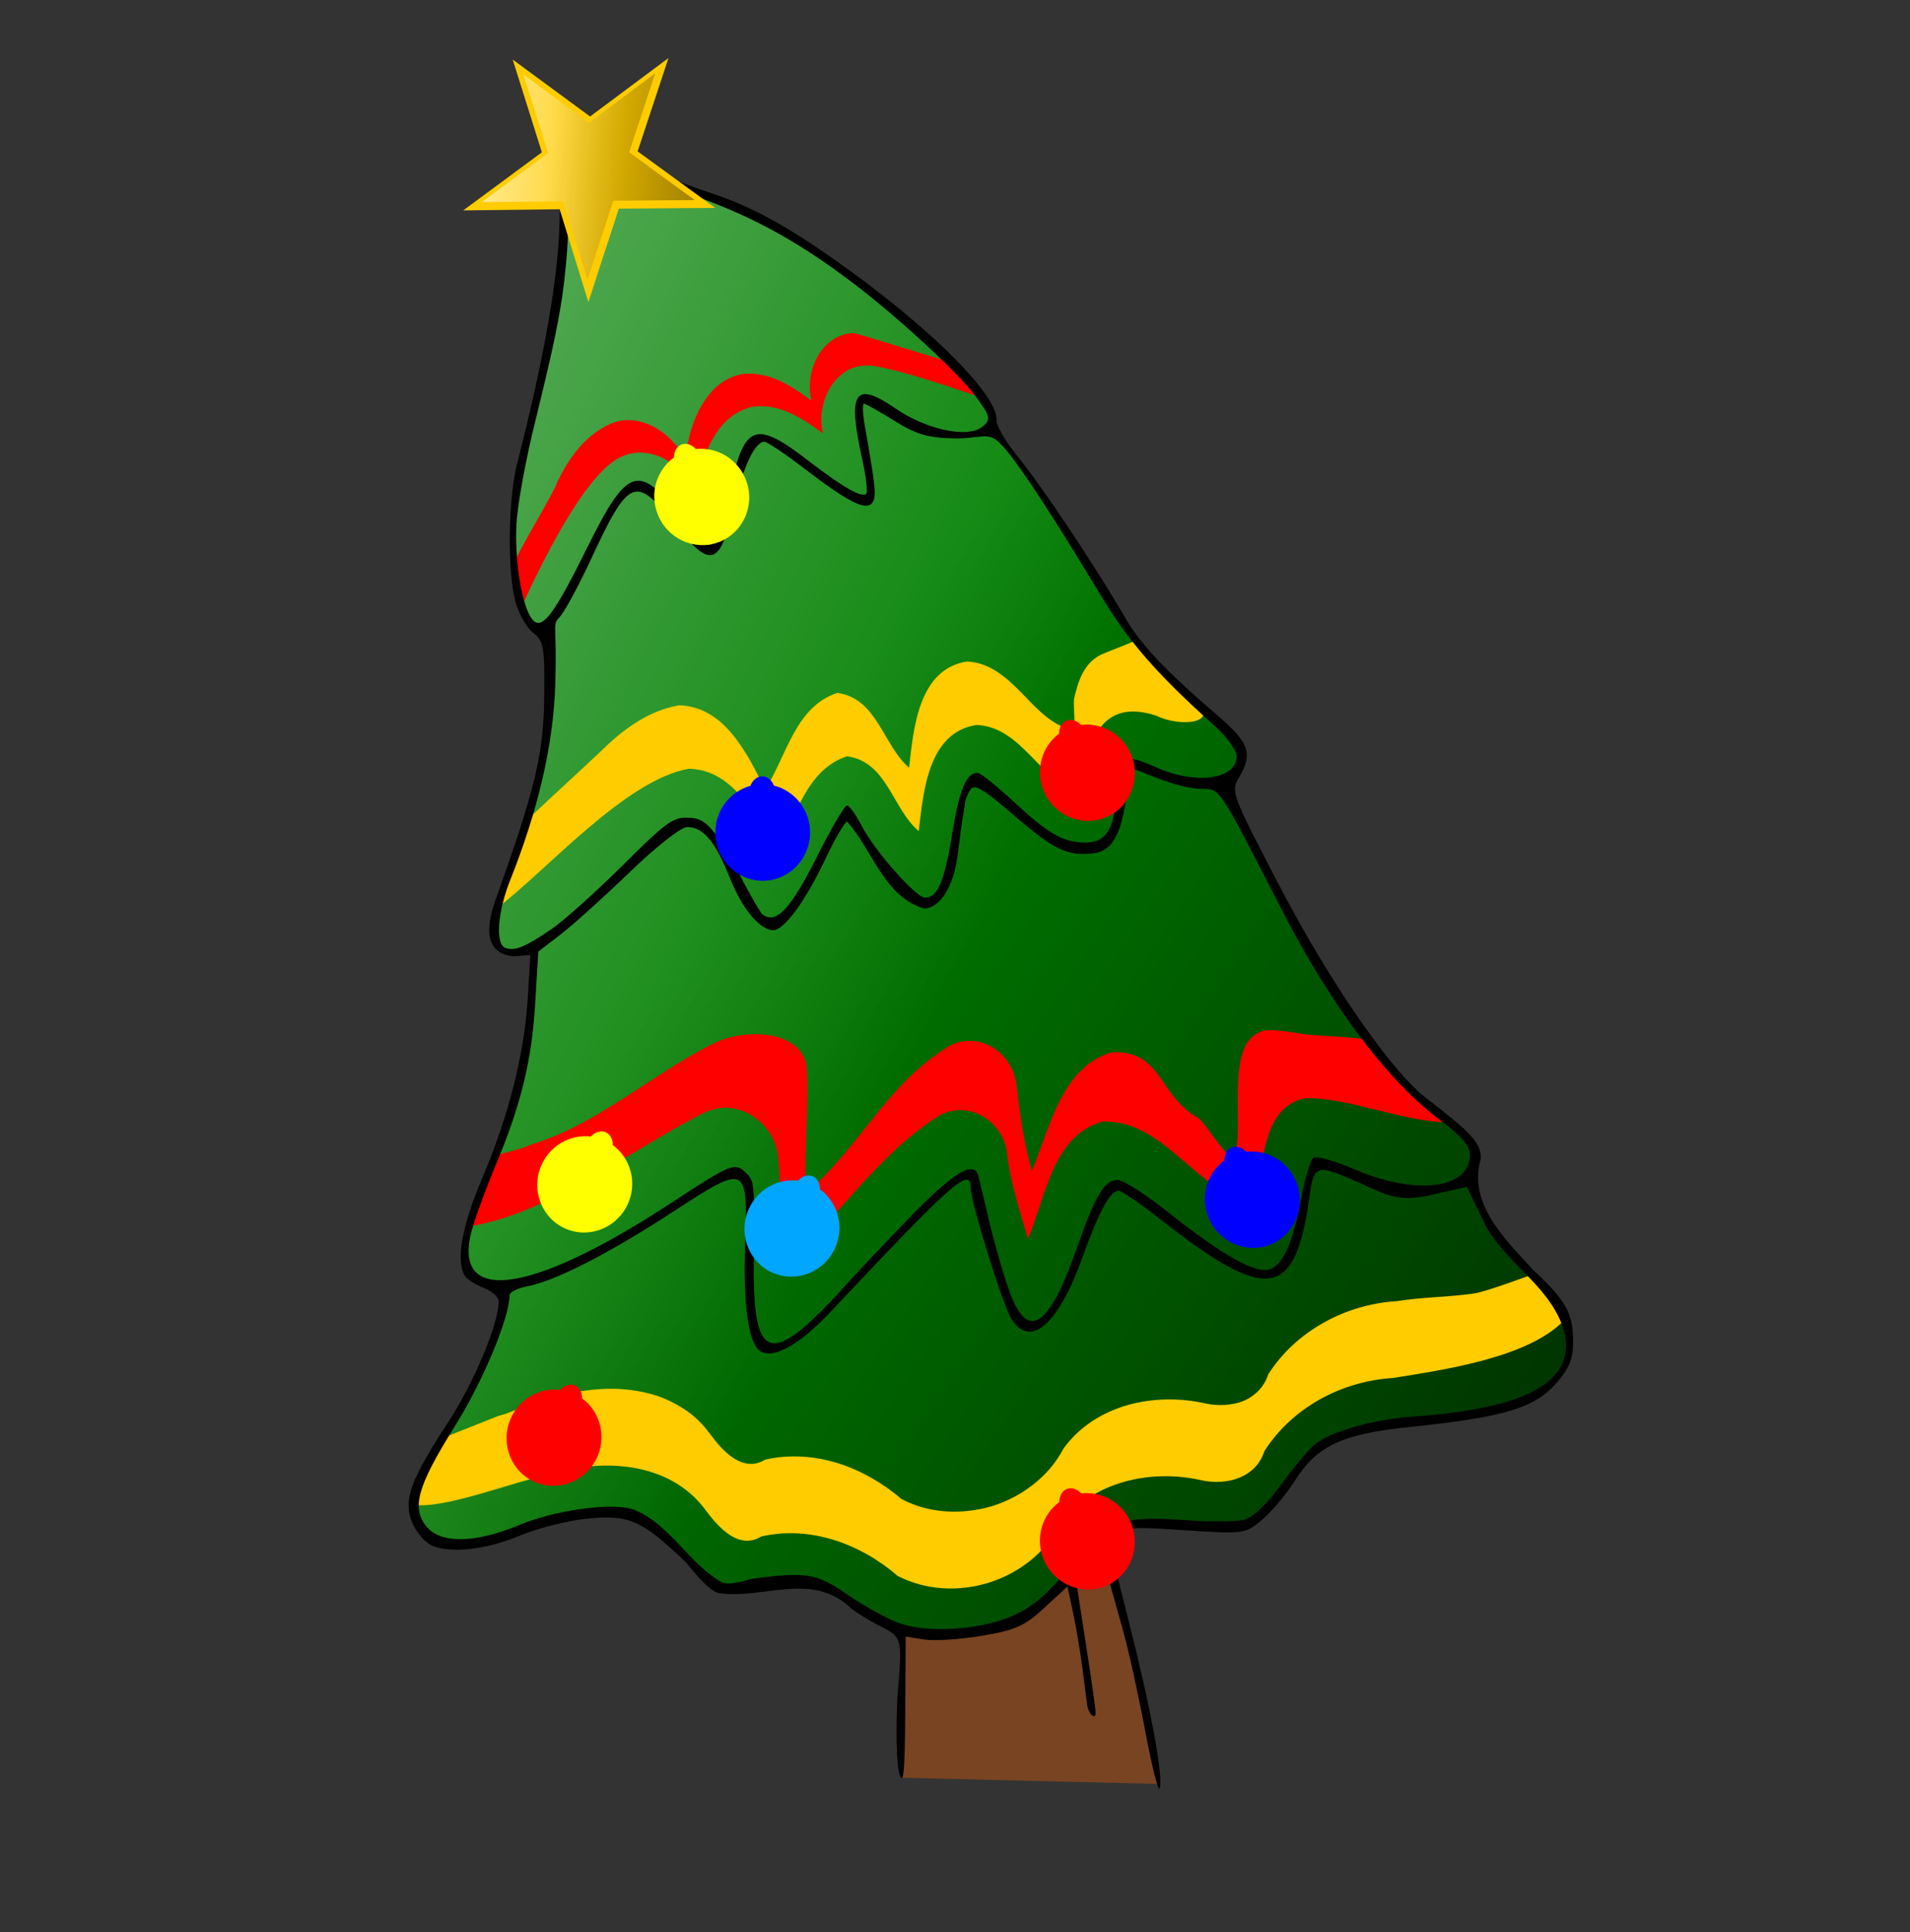
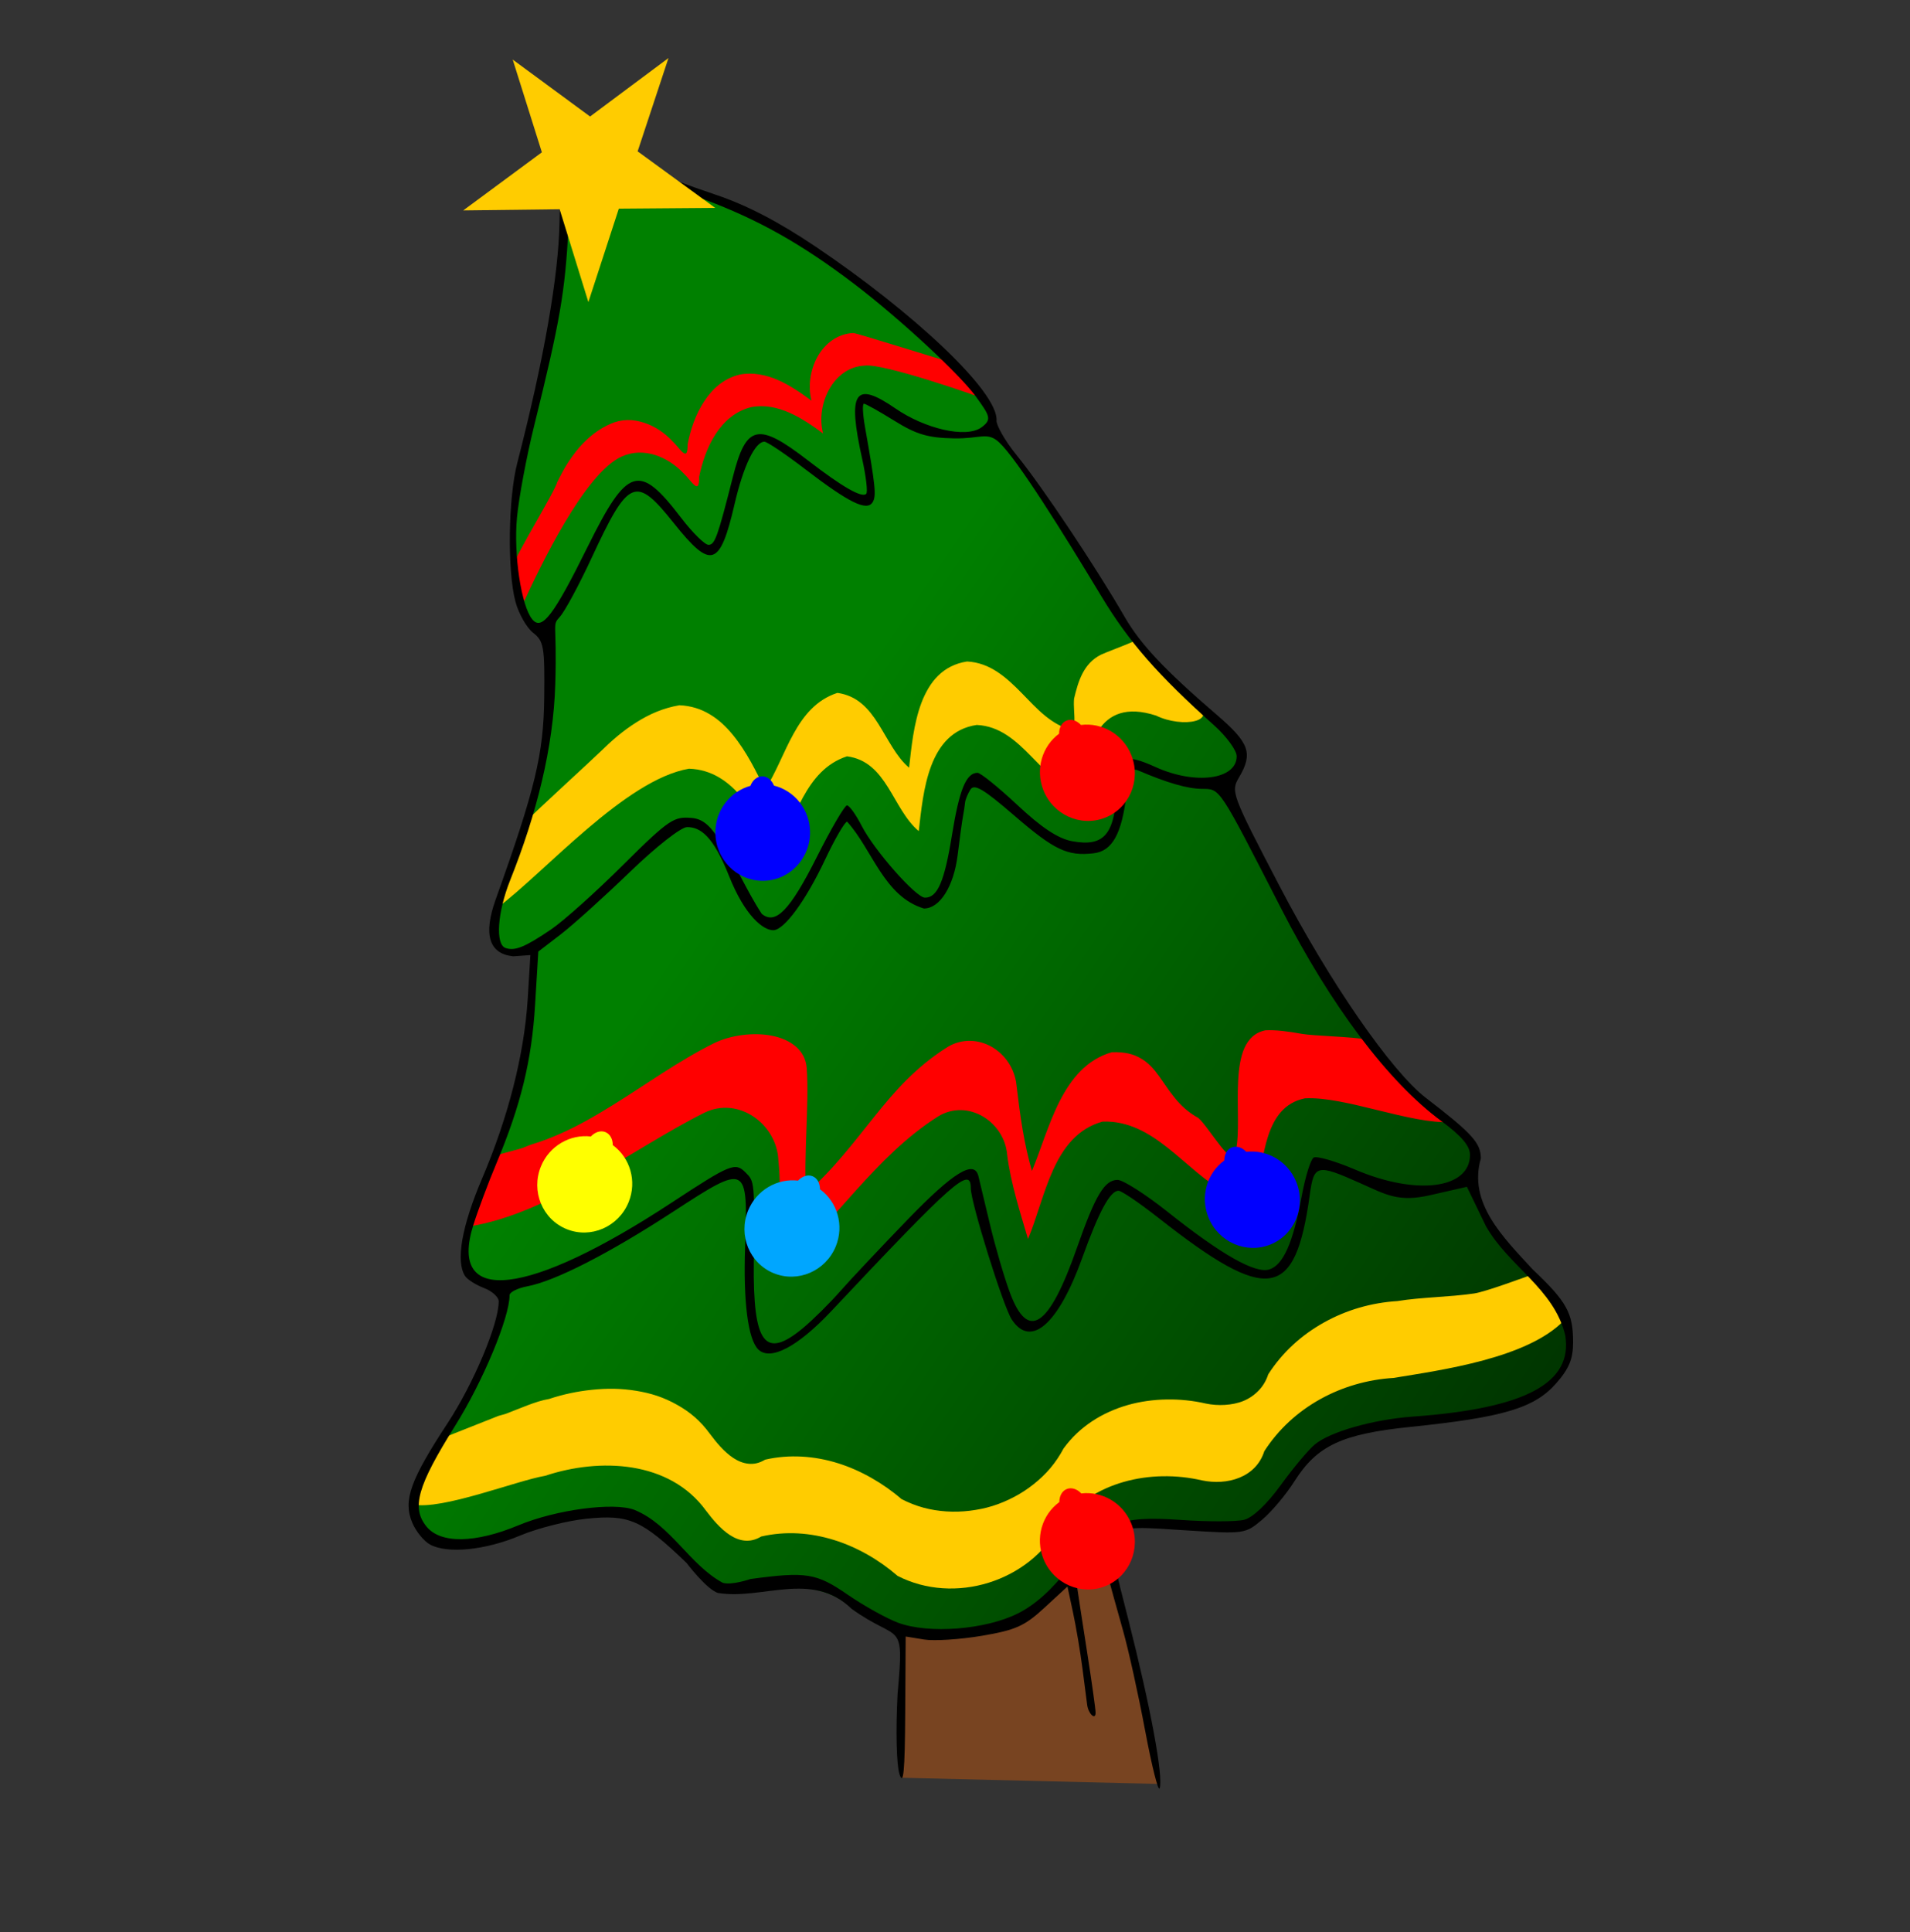
<svg xmlns="http://www.w3.org/2000/svg" xmlns:ns1="http://www.inkscape.org/namespaces/inkscape" xmlns:ns2="http://sodipodi.sourceforge.net/DTD/sodipodi-0.dtd" xmlns:xlink="http://www.w3.org/1999/xlink" id="svg2" version="1.1" ns1:version="0.47pre4 r22446" width="352" height="356" ns2:docname="xmas_tree.svg" ns1:export-filename="/home/mathew/Desktop/xmas_tree.png" ns1:export-xdpi="90" ns1:export-ydpi="90">
  <rect width="100%" height="100%" fill="#333333" stroke="none" />
  <defs id="defs6">
    <linearGradient ns1:collect="always" id="linearGradient3669">
      <stop style="stop-color:#ffffff;stop-opacity:1;" offset="0" id="stop3671" />
      <stop style="stop-color:#ffffff;stop-opacity:0" offset="1" id="stop3673" />
    </linearGradient>
    <linearGradient ns1:collect="always" id="linearGradient3659">
      <stop style="stop-color:#000000;stop-opacity:1;" offset="0" id="stop3661" />
      <stop style="stop-color:#000000;stop-opacity:0;" offset="1" id="stop3663" />
    </linearGradient>
    <ns1:perspective ns2:type="inkscape:persp3d" ns1:vp_x="0 : 0.5 : 1" ns1:vp_y="0 : 1000 : 0" ns1:vp_z="1 : 0.5 : 1" ns1:persp3d-origin="0.5 : 0.33333333 : 1" id="perspective10" />
    <linearGradient ns1:collect="always" xlink:href="#linearGradient3659" id="linearGradient3665" x1="362.24" y1="369.43" x2="109.079" y2="197.675" gradientUnits="userSpaceOnUse" />
    <linearGradient ns1:collect="always" xlink:href="#linearGradient3669" id="linearGradient3675" x1="-174.784" y1="-7.371" x2="182.608" y2="165.128" gradientUnits="userSpaceOnUse" />
    <ns1:perspective id="perspective3898" ns1:persp3d-origin="0.5 : 0.33333333 : 1" ns1:vp_z="1 : 0.5 : 1" ns1:vp_y="0 : 1000 : 0" ns1:vp_x="0 : 0.5 : 1" ns2:type="inkscape:persp3d" />
    <linearGradient ns1:collect="always" xlink:href="#linearGradient3596" id="linearGradient3886" gradientUnits="userSpaceOnUse" x1="8.369" y1="-11.064" x2="12.408" y2="-1.656" />
    <linearGradient ns1:collect="always" id="linearGradient3596">
      <stop style="stop-color:#ffffff;stop-opacity:1;" offset="0" id="stop3598" />
      <stop style="stop-color:#ffffff;stop-opacity:0;" offset="1" id="stop3600" />
    </linearGradient>
    <linearGradient ns1:collect="always" xlink:href="#linearGradient3606" id="linearGradient3888" gradientUnits="userSpaceOnUse" x1="15.856" y1="11.546" x2="9.769" y2="-3.785" />
    <linearGradient ns1:collect="always" id="linearGradient3606">
      <stop style="stop-color:#000000;stop-opacity:1;" offset="0" id="stop3608" />
      <stop style="stop-color:#000000;stop-opacity:0;" offset="1" id="stop3610" />
    </linearGradient>
    <linearGradient y2="-3.785" x2="9.769" y1="11.546" x1="15.856" gradientUnits="userSpaceOnUse" id="linearGradient3914" xlink:href="#linearGradient3606" ns1:collect="always" />
    <ns1:perspective id="perspective4167" ns1:persp3d-origin="0.5 : 0.33333333 : 1" ns1:vp_z="1 : 0.5 : 1" ns1:vp_y="0 : 1000 : 0" ns1:vp_x="0 : 0.5 : 1" ns2:type="inkscape:persp3d" />
  </defs>
  <ns2:namedview pagecolor="#ffffff" bordercolor="#666666" borderopacity="1" objecttolerance="10" gridtolerance="10" guidetolerance="10" ns1:pageopacity="0" ns1:pageshadow="2" ns1:window-width="1680" ns1:window-height="973" id="namedview4" showgrid="false" ns1:zoom="2.0000001" ns1:cx="251.79422" ns1:cy="168.21042" ns1:window-x="0" ns1:window-y="25" ns1:window-maximized="1" ns1:current-layer="svg2" />
  <path style="fill:#784421;stroke:none;stroke-width:1px;stroke-linecap:butt;stroke-linejoin:miter;stroke-opacity:1" d="m 166.478,300.345 -0.488,27.177 47.356,1.139 -3.743,-20.342 -6.184,-24.736 -36.941,16.762 z" id="path2883" />
  <path style="fill:#008000;fill-opacity:1" d="m 107.997,28.539 c -3.787,0.196 -4.228,3.44 -4.362,12.63 -0.143,9.851 -2.851,25.386 -7.781,44.5 -1.669,6.472 -1.831,19.934 -0.312,25.563 0.594,2.2 2.059,4.753 3.25,5.688 1.985,1.558 2.136,2.554 2.031,12 -0.115,10.366 -1.651,16.806 -8.937,37.156 -2.313,6.46 -0.886,9.107 3.575,9.542 l 3.075,-0.463 -0.744,9.358 c -0.665,10.195 -3.588,21.631 -8.406,32.938 -3.754,8.811 -4.235,15.005 -2.505,17.725 0.415,0.653 2.243,1.485 3.744,2.056 1.501,0.571 2.312,1.901 2.312,2.682 0,4.141 -5.108,15.295 -9.926,22.631 -6.858,10.444 -8.207,14.235 -6.531,18.281 0.679,1.639 2.573,2.748 3.719,3.361 3.229,1.728 9.706,0.631 16.106,-2.063 3.2,-1.347 9.112,-2.599 12.657,-2.962 7.87,-0.806 9.852,1.193 18.112,9.133 0,0 3.702,3.501 5.831,4.229 8.201,1.374 17.206,-2.906 24.575,4.208 7.417,4.82 3.154,0.773 13.506,4.924 1.858,0.301 6.414,-0.339 10.412,-1.013 6.227,-1.05 7.15,-1.761 10.799,-5.125 l 4.82,-4.182 3.637,-5.1 3.37,-3.001 3.727,-2.113 11.509,0.033 c 10.612,0.671 8.726,1.547 11.841,-1.074 1.734,-1.459 6.111,-5.938 7.646,-8.364 4.168,-6.588 9.392,-8.407 22.026,-9.706 17.178,-1.766 20.533,-2.076 24.547,-6.648 2.376,-2.706 4.07,-4.51 4.07,-7.594 0,-5.368 -0.676,-6.715 -6.949,-12.643 -5.478,-5.95 -12.671,-13.494 -10.295,-21.689 0,-2.837 -0.786,-3.871 -9.311,-10.424 -6.407,-4.924 -18.326,-21.121 -27.57,-38.85 -8.799,-16.876 -9.136,-18.558 -7.6,-21.158 2.617,-4.43 2.509,-5.611 -3.493,-10.768 -9.579,-8.229 -14.92,-12.533 -17.814,-17.543 -5.336,-9.239 -14.41,-24.32 -19.017,-29.975 -2.552,-3.133 -4.575,-5.958 -4.527,-6.619 0.388,-5.342 -14.597,-19.966 -32.399,-31.931 -6.898,-4.636 -12.78,-7.689 -18.5,-9.594 -4.612,-1.536 -10.217,-4.193 -12.968,-5.407 -4.995,-2.203 -8.678,-2.748 -10.95,-2.63 z" id="path2877" ns2:nodetypes="csssssscccsssssssssccccsccccccsssssccssssssssssc" />
  <path ns2:nodetypes="csssssscccsssssssssccccsccccccsssssccssssssssssc" id="path3657" d="m 107.997,28.539 c -3.787,0.196 -4.228,3.44 -4.362,12.63 -0.143,9.851 -2.851,25.386 -7.781,44.5 -1.669,6.472 -1.831,19.934 -0.312,25.563 0.594,2.2 2.059,4.753 3.25,5.688 1.985,1.558 2.136,2.554 2.031,12 -0.115,10.366 -1.651,16.806 -8.937,37.156 -2.313,6.46 -0.886,9.107 3.575,9.542 l 3.075,-0.463 -0.744,9.358 c -0.665,10.195 -3.588,21.631 -8.406,32.938 -3.754,8.811 -4.235,15.005 -2.505,17.725 0.415,0.653 2.243,1.485 3.744,2.056 1.501,0.571 2.312,1.901 2.312,2.682 0,4.141 -5.108,15.295 -9.926,22.631 -6.858,10.444 -8.207,14.235 -6.531,18.281 0.679,1.639 2.573,2.748 3.719,3.361 3.229,1.728 9.706,0.631 16.106,-2.063 3.2,-1.347 9.112,-2.599 12.657,-2.962 7.87,-0.806 9.852,1.193 18.112,9.133 0,0 3.702,3.501 5.831,4.229 8.201,1.374 17.206,-2.906 24.575,4.208 7.417,4.82 3.154,0.773 13.506,4.924 1.858,0.301 6.414,-0.339 10.412,-1.013 6.227,-1.05 7.15,-1.761 10.799,-5.125 l 4.82,-4.182 3.637,-5.1 3.37,-3.001 3.727,-2.113 11.509,0.033 c 10.612,0.671 8.726,1.547 11.841,-1.074 1.734,-1.459 6.111,-5.938 7.646,-8.364 4.168,-6.588 9.392,-8.407 22.026,-9.706 17.178,-1.766 20.533,-2.076 24.547,-6.648 2.376,-2.706 4.07,-4.51 4.07,-7.594 0,-5.368 -0.676,-6.715 -6.949,-12.643 -5.478,-5.95 -12.671,-13.494 -10.295,-21.689 0,-2.837 -0.786,-3.871 -9.311,-10.424 -6.407,-4.924 -18.326,-21.121 -27.57,-38.85 -8.799,-16.876 -9.136,-18.558 -7.6,-21.158 2.617,-4.43 2.509,-5.611 -3.493,-10.768 -9.579,-8.229 -14.92,-12.533 -17.814,-17.543 -5.336,-9.239 -14.41,-24.32 -19.017,-29.975 -2.552,-3.133 -4.575,-5.958 -4.527,-6.619 0.388,-5.342 -14.597,-19.966 -32.399,-31.931 -6.898,-4.636 -12.78,-7.689 -18.5,-9.594 -4.612,-1.536 -10.217,-4.193 -12.968,-5.407 -4.995,-2.203 -8.678,-2.748 -10.95,-2.63 z" style="fill:url(#linearGradient3665);fill-opacity:1" />
-   <path style="fill:url(#linearGradient3675);fill-opacity:1" d="m 107.997,28.539 c -3.787,0.196 -4.228,3.44 -4.362,12.63 -0.143,9.851 -2.851,25.386 -7.781,44.5 -1.669,6.472 -1.831,19.934 -0.312,25.563 0.594,2.2 2.059,4.753 3.25,5.688 1.985,1.558 2.136,2.554 2.031,12 -0.115,10.366 -1.651,16.806 -8.937,37.156 -2.313,6.46 -0.886,9.107 3.575,9.542 l 3.075,-0.463 -0.744,9.358 c -0.665,10.195 -3.588,21.631 -8.406,32.938 -3.754,8.811 -4.235,15.005 -2.505,17.725 0.415,0.653 2.243,1.485 3.744,2.056 1.501,0.571 2.312,1.901 2.312,2.682 0,4.141 -5.108,15.295 -9.926,22.631 -6.858,10.444 -8.207,14.235 -6.531,18.281 0.679,1.639 2.573,2.748 3.719,3.361 3.229,1.728 9.706,0.631 16.106,-2.063 3.2,-1.347 9.112,-2.599 12.657,-2.962 7.87,-0.806 9.852,1.193 18.112,9.133 0,0 3.702,3.501 5.831,4.229 8.201,1.374 17.206,-2.906 24.575,4.208 7.417,4.82 3.154,0.773 13.506,4.924 1.858,0.301 6.414,-0.339 10.412,-1.013 6.227,-1.05 7.15,-1.761 10.799,-5.125 l 4.82,-4.182 3.637,-5.1 3.37,-3.001 3.727,-2.113 11.509,0.033 c 10.612,0.671 8.726,1.547 11.841,-1.074 1.734,-1.459 6.111,-5.938 7.646,-8.364 4.168,-6.588 9.392,-8.407 22.026,-9.706 17.178,-1.766 20.533,-2.076 24.547,-6.648 2.376,-2.706 4.07,-4.51 4.07,-7.594 0,-5.368 -0.676,-6.715 -6.949,-12.643 -5.478,-5.95 -12.671,-13.494 -10.295,-21.689 0,-2.837 -0.786,-3.871 -9.311,-10.424 -6.407,-4.924 -18.326,-21.121 -27.57,-38.85 -8.799,-16.876 -9.136,-18.558 -7.6,-21.158 2.617,-4.43 2.509,-5.611 -3.493,-10.768 -9.579,-8.229 -14.92,-12.533 -17.814,-17.543 -5.336,-9.239 -14.41,-24.32 -19.017,-29.975 -2.552,-3.133 -4.575,-5.958 -4.527,-6.619 0.388,-5.342 -14.597,-19.966 -32.399,-31.931 -6.898,-4.636 -12.78,-7.689 -18.5,-9.594 -4.612,-1.536 -10.217,-4.193 -12.968,-5.407 -4.995,-2.203 -8.678,-2.748 -10.95,-2.63 z" id="path3667" ns2:nodetypes="csssssscccsssssssssccccsccccccsssssccssssssssssc" />
  <path style="fill:#ffcc00;fill-opacity:1" d="m 82.036,264.751 c -2.807,4.876 -4.442,7.248 -5.945,12.431 5.354,1.081 19.078,-4.394 24.381,-5.289 10.034,-3.338 22.917,-2.83 29.625,6.406 2.321,3.072 5.997,7.319 10.188,4.781 9.08,-2.097 18.387,1.412 25.125,7.25 10.452,5.391 24.368,1.075 29.875,-9.312 5.916,-8.118 16.851,-10.447 26.219,-8.281 4.632,0.971 9.943,-0.487 11.5,-5.375 5.192,-8.089 14.268,-12.922 23.812,-13.5 8.965,-1.467 24.707,-3.627 31.429,-10.593 -1.269,-4.118 -2.697,-5.651 -5.729,-8.503 -1.876,0.677 -8.778,3.233 -10.825,3.533 -4.703,0.688 -9.674,0.673 -14.156,1.406 -2.386,0.144 -4.757,0.558 -7.031,1.219 -2.274,0.661 -4.444,1.573 -6.5,2.719 -2.056,1.146 -3.989,2.525 -5.719,4.125 -1.73,1.6 -3.265,3.415 -4.562,5.438 -0.389,1.222 -1.023,2.222 -1.812,3.031 -0.789,0.809 -1.731,1.448 -2.781,1.875 -1.051,0.427 -2.201,0.642 -3.375,0.719 -1.174,0.076 -2.373,-0.007 -3.531,-0.25 -2.342,-0.541 -4.784,-0.791 -7.219,-0.75 -2.435,0.041 -4.865,0.368 -7.188,1.031 -1.161,0.332 -2.312,0.755 -3.406,1.25 -1.094,0.495 -2.123,1.056 -3.125,1.719 -1.002,0.663 -1.96,1.414 -2.844,2.25 -0.883,0.836 -1.698,1.766 -2.438,2.781 -0.688,1.298 -1.51,2.523 -2.438,3.625 -0.928,1.102 -1.973,2.078 -3.094,2.969 -1.121,0.891 -2.326,1.678 -3.594,2.344 -1.268,0.665 -2.6,1.23 -3.969,1.656 -1.368,0.426 -2.765,0.703 -4.188,0.875 -1.423,0.172 -2.882,0.221 -4.312,0.125 -1.43,-0.096 -2.827,-0.31 -4.219,-0.688 -1.392,-0.378 -2.756,-0.92 -4.062,-1.594 -1.685,-1.459 -3.538,-2.758 -5.5,-3.875 -1.962,-1.117 -4.035,-2.046 -6.188,-2.719 -2.152,-0.672 -4.37,-1.093 -6.625,-1.219 -2.255,-0.125 -4.543,0.038 -6.812,0.562 -0.524,0.317 -1.056,0.535 -1.562,0.656 -0.506,0.121 -0.984,0.138 -1.469,0.094 -0.97,-0.089 -1.915,-0.467 -2.781,-1.031 -0.866,-0.564 -1.67,-1.303 -2.406,-2.094 -0.737,-0.791 -1.388,-1.638 -1.969,-2.406 -0.839,-1.155 -1.767,-2.171 -2.781,-3.062 -1.014,-0.891 -2.127,-1.634 -3.281,-2.281 -1.154,-0.647 -2.366,-1.203 -3.625,-1.625 -1.259,-0.422 -2.547,-0.721 -3.875,-0.938 -1.328,-0.216 -2.7,-0.346 -4.062,-0.375 -1.363,-0.029 -2.732,0.049 -4.094,0.188 -2.724,0.277 -5.398,0.853 -7.906,1.688 -1.326,0.224 -2.634,0.667 -3.938,1.156 -1.304,0.49 -2.607,1.035 -3.906,1.531 -0.498,0.19 -1.001,0.273 -1.5,0.438 l -9.811,3.889 z" id="path4008" ns2:nodetypes="ccccccccccccscssscssscssssscssssssscssscsssscsssssscsscc" />
  <path style="fill:#ff0000;fill-opacity:1" d="m 91.47,212.828 c -1.625,4.544 -3.495,8.693 -5.146,13.146 14.86,-2.259 30.522,-14.507 43.471,-20.962 6.31,-3.105 13.415,2.107 13.656,8.812 0.727,6.729 -0.312,13.545 0.125,20.312 10.363,-8.971 17.698,-21.114 29.344,-28.469 5.439,-3.293 12.139,0.96 12.688,7 0.628,5.272 2.496,10.978 3.844,15.594 3.201,-7.569 4.543,-19.097 13.75,-21.625 9.495,-0.321 15.054,8.936 22.688,13.094 1.912,1.63 5.55,4.049 5.625,-0.156 1.491,-5.996 1.381,-15.687 8.969,-17.219 7.416,-0.415 19.578,4.825 26.979,4.355 -6.909,-4.378 -11.106,-9.57 -15.587,-15.178 -2.232,-0.516 -9.874,-0.681 -11.923,-1.053 -2.579,-0.468 -4.896,-0.76 -6.75,-0.656 -0.948,0.191 -1.745,0.596 -2.375,1.156 -0.63,0.56 -1.124,1.282 -1.5,2.125 -0.376,0.843 -0.627,1.803 -0.812,2.844 -0.185,1.041 -0.286,2.159 -0.344,3.312 -0.116,2.307 -0.042,4.756 -0.031,7 0.01,2.244 -0.034,4.282 -0.406,5.781 -0.009,0.526 -0.106,0.869 -0.25,1.031 -0.144,0.163 -0.345,0.154 -0.594,0.031 -0.497,-0.246 -1.173,-0.985 -1.906,-1.906 -1.467,-1.842 -3.169,-4.404 -4.125,-5.219 -0.954,-0.52 -1.783,-1.127 -2.5,-1.75 -0.717,-0.623 -1.319,-1.291 -1.875,-1.969 -1.111,-1.355 -1.983,-2.758 -2.906,-4.031 -0.462,-0.637 -0.94,-1.239 -1.469,-1.781 -0.529,-0.542 -1.109,-1.009 -1.781,-1.406 -0.672,-0.398 -1.421,-0.734 -2.312,-0.938 -0.891,-0.204 -1.907,-0.29 -3.094,-0.25 -1.151,0.316 -2.205,0.796 -3.156,1.375 -0.951,0.579 -1.812,1.274 -2.594,2.062 -0.782,0.789 -1.482,1.647 -2.125,2.594 -0.643,0.947 -1.247,1.98 -1.781,3.031 -1.068,2.103 -1.936,4.354 -2.75,6.562 -0.814,2.208 -1.544,4.358 -2.344,6.25 -0.674,-2.308 -1.255,-4.931 -1.719,-7.656 -0.464,-2.725 -0.811,-5.551 -1.125,-8.188 -0.069,-0.755 -0.254,-1.468 -0.5,-2.156 -0.246,-0.688 -0.574,-1.339 -0.969,-1.938 -0.79,-1.197 -1.851,-2.203 -3.062,-2.906 -0.606,-0.352 -1.238,-0.618 -1.906,-0.812 -0.668,-0.195 -1.362,-0.298 -2.062,-0.312 -0.701,-0.015 -1.42,0.063 -2.125,0.25 -0.705,0.187 -1.383,0.463 -2.062,0.875 -1.456,0.919 -2.816,1.894 -4.062,2.906 -1.247,1.012 -2.409,2.07 -3.5,3.156 -2.183,2.172 -4.083,4.462 -5.969,6.812 -1.886,2.351 -3.759,4.751 -5.781,7.125 -2.022,2.374 -4.191,4.726 -6.781,6.969 -0.219,-3.384 -0.084,-7.451 0.062,-11.531 0.146,-4.08 0.305,-8.173 0.062,-11.531 -0.06,-0.84 -0.283,-1.587 -0.625,-2.25 -0.342,-0.663 -0.806,-1.226 -1.375,-1.719 -0.569,-0.493 -1.258,-0.921 -2,-1.25 -0.742,-0.329 -1.546,-0.578 -2.406,-0.75 -1.72,-0.345 -3.634,-0.368 -5.5,-0.125 -1.866,0.243 -3.673,0.755 -5.25,1.531 -3.237,1.614 -6.378,3.517 -9.469,5.5 -3.091,1.983 -6.16,4.037 -9.281,5.969 -3.121,1.932 -6.296,3.76 -9.625,5.219 -1.665,0.73 -3.344,1.374 -5.094,1.906 -0.699,0.213 -1.618,0.678 -2.333,0.854 l -4.243,1.149 z" id="path3997" ns2:nodetypes="ccccccccccccccscssssscssscsssssscssssscscsssssscsssscssssssscsssscc" />
  <path style="fill:#ffcc00;fill-opacity:1" d="m 97.245,151.037 c -1.562,6.145 -3.685,10.217 -5.64,16.248 8.909,-6.666 23.616,-23.636 35.371,-25.663 8.484,0.278 12.565,9.086 15.812,15.531 3.935,-6.179 5.504,-15.26 13.312,-17.812 7.404,0.971 8.333,9.664 13.219,13.781 0.836,-7.181 1.69,-18.239 10.688,-19.562 8.551,0.41 11.747,10.813 19.406,12.625 0.735,-8.23 2.716,-17.9 13.656,-14.344 4.728,2.325 12.224,1.245 6.923,-2.868 -3.852,-3.115 -7.961,-7.044 -10.884,-10.885 -1.088,0.522 -5.798,2.293 -6.236,2.538 -3.177,1.62 -4.155,4.83 -4.928,8.089 -0.064,0.684 -0.038,1.422 0,2.125 0.038,0.703 0.085,1.372 0.062,2 -0.022,0.628 -0.131,1.195 -0.375,1.656 -0.957,-0.226 -1.85,-0.573 -2.688,-1.031 -0.837,-0.459 -1.62,-1.007 -2.375,-1.625 -1.51,-1.236 -2.9,-2.748 -4.312,-4.188 -1.413,-1.439 -2.847,-2.814 -4.469,-3.875 -0.811,-0.531 -1.673,-0.985 -2.594,-1.312 -0.921,-0.327 -1.9,-0.543 -2.969,-0.594 -1.125,0.165 -2.114,0.494 -3,0.938 -0.886,0.443 -1.665,1.02 -2.344,1.688 -0.679,0.667 -1.246,1.411 -1.75,2.25 -0.504,0.839 -0.952,1.762 -1.312,2.719 -0.721,1.914 -1.193,3.995 -1.531,6.062 -0.338,2.067 -0.541,4.111 -0.75,5.906 -1.221,-1.029 -2.173,-2.341 -3.062,-3.75 -0.89,-1.409 -1.71,-2.908 -2.594,-4.312 -0.884,-1.405 -1.858,-2.703 -3.062,-3.719 -0.602,-0.508 -1.256,-0.943 -2,-1.281 -0.744,-0.339 -1.575,-0.597 -2.5,-0.719 -0.976,0.319 -1.858,0.745 -2.656,1.25 -0.798,0.505 -1.503,1.097 -2.156,1.75 -1.307,1.307 -2.351,2.882 -3.281,4.562 -0.93,1.681 -1.74,3.459 -2.562,5.219 -0.822,1.76 -1.672,3.486 -2.656,5.031 -0.812,-1.611 -1.653,-3.357 -2.625,-5.094 -0.972,-1.736 -2.069,-3.448 -3.312,-4.969 -0.622,-0.761 -1.29,-1.482 -2,-2.125 -0.71,-0.643 -1.468,-1.205 -2.281,-1.688 -0.813,-0.483 -1.664,-0.876 -2.594,-1.156 -0.93,-0.28 -1.939,-0.465 -3,-0.5 -1.469,0.253 -2.839,0.654 -4.156,1.188 -1.317,0.533 -2.585,1.215 -3.781,1.969 -1.196,0.754 -2.332,1.585 -3.438,2.5 -1.105,0.915 -2.173,1.92 -3.219,2.938 -1.812,1.763 -11.597,10.682 -13.356,12.509 z" id="path3986" ns2:nodetypes="cccccccccccccsscssssscssssscsssscsssscssssscssssc" />
  <path style="fill:#ff0000;fill-opacity:1" d="m 102.685,88.824 c -0.289,1.49 -7.655,13.474 -7.906,14.969 0.113,2.548 0.312,4.934 1.688,7.25 2.973,-6.403 11.221,-23.867 18.125,-26.937 4.06,-1.845 8.586,0.085 11.438,3.156 1.388,1.276 2.869,4.156 2.812,0.625 1.056,-5.322 3.846,-11.462 9.594,-12.875 4.936,-0.933 9.463,2.058 13.25,4.844 -1.383,-5.209 1.777,-12.233 7.688,-12.5 3.478,-0.44 20.522,5.527 21.844,6.062 -3.345,-3.43 -2.599,-3.747 -6.312,-6.781 -0.474,-0.06 -17.222,-5.336 -17.656,-5.281 -0.739,0.033 -1.444,0.179 -2.094,0.406 -0.649,0.227 -1.26,0.55 -1.812,0.938 -1.106,0.775 -2.009,1.814 -2.688,3.031 -0.678,1.217 -1.118,2.607 -1.312,4 -0.194,1.393 -0.127,2.791 0.219,4.094 -1.893,-1.393 -3.966,-2.836 -6.188,-3.812 -1.111,-0.488 -2.26,-0.84 -3.438,-1.031 -1.177,-0.192 -2.391,-0.202 -3.625,0.031 -1.437,0.353 -2.694,0.987 -3.781,1.844 -1.087,0.856 -2.006,1.938 -2.781,3.125 -0.775,1.187 -1.406,2.468 -1.906,3.812 -0.501,1.345 -0.861,2.732 -1.125,4.062 0.014,0.883 -0.067,1.385 -0.219,1.594 -0.152,0.209 -0.389,0.122 -0.656,-0.094 -0.534,-0.432 -1.244,-1.456 -1.938,-2.094 -0.713,-0.768 -1.517,-1.447 -2.406,-2.031 -0.89,-0.584 -1.876,-1.057 -2.875,-1.375 -0.999,-0.318 -2.022,-0.499 -3.062,-0.469 -1.041,0.03 -2.079,0.257 -3.094,0.719 -1.726,0.768 -3.208,1.827 -4.5,3.062 -1.292,1.235 -2.392,2.658 -3.375,4.188 -0.708,1.101 -1.302,2.292 -1.906,3.469 z" id="path3975" ns2:nodetypes="ccccccccccccsssscsscssscsscssscssc" />
  <path id="path2832" d="m 211.038,318.829 c -1.232,-6.572 -3.067,-14.874 -4.078,-18.449 -1.01,-3.575 -2.367,-8.46 -3.015,-10.857 l -1.178,-4.357 -2.331,2.19 c -1.369,1.287 -2.207,3.083 -2.03,4.357 0.165,1.192 1.022,6.777 1.903,12.41 0.881,5.634 1.602,10.771 1.602,11.417 0,1.462 -1.333,0.226 -1.552,-1.439 -0.088,-0.672 -0.48,-3.696 -0.87,-6.721 -0.39,-3.025 -1.171,-7.657 -1.736,-10.293 l -1.026,-4.793 -4.261,3.927 c -3.649,3.364 -5.304,4.103 -11.53,5.154 -3.998,0.674 -8.79,0.98 -10.647,0.678 l -3.378,-0.548 -0.086,14.187 c -0.065,10.658 -0.327,13.441 -1.056,11.187 -0.556,-1.72 -0.707,-8.014 -0.354,-14.75 1.243,-14.1 0.455,-9.288 -8.477,-15.734 -7.369,-7.114 -16.46,-1.549 -24.661,-2.924 -2.129,-0.729 -5.753,-5.525 -5.753,-5.525 -8.26,-7.939 -10.552,-8.953 -18.422,-8.147 -3.545,0.363 -9.064,1.762 -12.264,3.109 -6.4,2.694 -13.339,3.389 -16.568,1.661 -1.146,-0.614 -2.64,-2.456 -3.319,-4.095 -1.676,-4.047 -0.326,-7.822 6.532,-18.266 4.817,-7.337 9.428,-18.32 9.428,-22.461 0,-0.781 -1.228,-1.886 -2.73,-2.457 -1.501,-0.571 -3.069,-1.572 -3.485,-2.225 -1.729,-2.72 -0.602,-9.136 3.152,-17.947 4.818,-11.306 7.733,-22.739 8.398,-32.934 l 0.502,-8.226 -3.151,0.226 c -4.462,-0.435 -5.569,-3.988 -3.256,-10.448 7.287,-20.351 8.84,-26.795 8.955,-37.161 0.105,-9.446 -0.065,-10.443 -2.05,-12 -1.191,-0.934 -2.651,-3.499 -3.244,-5.699 -1.519,-5.628 -1.352,-19.068 0.318,-25.54 4.93,-19.114 7.653,-34.663 7.796,-44.514 0.214,-14.705 1.978,-15.856 15.297,-9.982 2.751,1.213 8.776,3.463 13.388,4.999 5.72,1.905 11.6,4.953 18.498,9.589 17.802,11.965 33.745,26.75 33.357,32.092 -0.048,0.661 1.266,3.352 3.818,6.485 4.606,5.655 14.482,20.449 19.818,29.688 2.894,5.01 7.402,9.796 16.981,18.025 6.002,5.156 6.682,7.081 4.065,11.511 -1.536,2.6 -1.361,3.067 7.438,19.943 9.244,17.728 20.61,34.18 27.017,39.104 8.526,6.553 10.118,8.307 10.118,11.144 -2.376,8.195 4.081,14.506 9.558,20.455 6.273,5.927 7.442,8.032 7.442,13.399 0,3.083 -0.73,4.862 -3.106,7.569 -4.014,4.572 -9.716,6.277 -26.894,8.043 -12.634,1.299 -17.193,3.439 -21.361,10.027 -1.535,2.427 -4.21,5.606 -5.944,7.065 -3.115,2.621 -3.281,2.645 -13.893,1.973 -15.922,-1.008 -15.399,-1.81 -10.755,16.483 4.1,16.152 6.465,28.903 5.756,31.031 -0.24,0.719 -1.444,-4.069 -2.676,-10.641 z m -23.476,-21.561 c 3.189,-1.592 6.313,-4.389 9.369,-8.388 6.466,-8.461 9.245,-9.656 20.608,-8.861 5.02,0.351 10.298,0.345 11.729,-0.014 1.599,-0.401 4.204,-2.863 6.763,-6.389 2.289,-3.155 5.111,-6.525 6.271,-7.489 2.835,-2.356 10.782,-4.613 18.109,-5.142 20.716,-1.496 29.466,-6.16 28.06,-14.956 -2.09,-8.682 -10.401,-12.653 -14.64,-20.164 l -3.488,-7.215 -6.766,1.543 c -5.866,1.338 -8.098,-0.073 -12.944,-2.235 -7.95,-3.547 -8.483,-3.422 -9.252,2.172 -2.662,19.374 -7.651,20.144 -27.82,4.294 -3.53,-2.774 -6.868,-5.044 -7.419,-5.044 -1.55,0 -3.597,3.782 -6.673,12.327 -4.428,12.301 -9.501,16.741 -13.01,11.386 -1.573,-2.4 -7.548,-21.543 -7.548,-24.182 0,-4.113 -3.082,-1.397 -25.737,22.676 -6.187,6.575 -11.242,9.213 -13.44,7.016 -1.886,-1.886 -2.769,-8.813 -2.413,-18.94 0.534,-15.227 0.366,-15.31 -13.166,-6.487 -11.901,7.76 -21.838,12.846 -26.995,13.815 -1.788,0.336 -3.25,1.075 -3.25,1.642 0,4.115 -4.921,15.903 -10.058,24.096 -6.918,11.032 -8.059,15.05 -5.256,18.511 2.58,3.186 8.976,3.102 16.946,-0.222 6.937,-2.894 17.615,-4.311 21.397,-2.839 6.73,2.772 10.093,10.094 16.261,13.428 1.64,0.509 5.105,-0.693 5.105,-0.693 10.282,-1.395 12.139,-1.098 17.892,2.864 2.988,2.058 7.183,4.393 9.323,5.189 5.629,2.095 16.05,1.292 22.041,-1.699 z m -39.515,-52.638 c 1.809,-1.512 4.873,-4.55 6.809,-6.75 1.936,-2.2 7.548,-8.162 12.472,-13.25 8.359,-8.637 12.19,-11 12.972,-8 0.179,0.688 1.122,4.625 2.096,8.75 0.974,4.125 2.645,9.863 3.715,12.75 3.346,9.035 7.222,6.45 12.368,-8.25 3.383,-9.664 5.081,-12.5 7.482,-12.5 1.001,0 5.111,2.616 9.135,5.812 10.062,7.995 16.25,11.502 18.842,10.679 2.559,-0.812 4.386,-4.948 5.958,-13.488 0.658,-3.573 1.648,-6.776 2.2,-7.117 0.552,-0.341 3.999,0.658 7.66,2.22 11.307,4.825 21.156,3.554 21.156,-2.729 0,-1.634 -1.553,-3.461 -5.284,-6.217 -9.8,-7.24 -20.288,-21.152 -29.52,-39.16 -11.629,-22.682 -11.172,-21.994 -14.632,-22.044 -2.697,-0.039 -6.327,-1.088 -11.669,-3.372 -1.315,-0.562 -1.713,0.229 -2.205,4.386 -0.866,7.312 -2.628,10.464 -6.068,10.859 -4.825,0.553 -7.248,-0.604 -14.661,-7 -5.625,-4.853 -7.328,-5.859 -8.034,-4.743 -0.493,0.778 -0.937,1.865 -0.988,2.415 -0.051,0.55 -0.221,1.675 -0.379,2.5 -0.158,0.825 -0.599,4.03 -0.979,7.121 -0.714,5.805 -3.282,9.879 -6.227,9.879 -7.388,-2.24 -9.471,-10.825 -14.145,-16 -0.421,0 -2.261,3.17 -4.088,7.043 -3.567,7.562 -7.536,12.957 -9.534,12.957 -1.84,0 -5.212,-2.612 -8.145,-10 -2.951,-7.433 -5.301,-9 -7.724,-9 -1.116,0 -5.721,3.615 -10.595,8.317 -4.742,4.574 -10.467,9.735 -12.724,11.467 l -4.103,3.15 -0.591,9.783 c -0.622,10.295 -2.627,18.51 -7.15,29.283 -1.501,3.575 -3.413,8.689 -4.25,11.364 -4.661,14.9 10.108,13.204 36.61,-4.204 10.803,-7.096 11.658,-7.445 13.557,-5.546 1.7,1.7 1.69,1.598 1.533,16.601 -0.157,15.045 2.05,17.955 9.131,12.035 z M 101.572,171.225 c 2.289,-1.55 8.289,-6.927 13.335,-11.949 8.608,-8.567 9.364,-8.818 12.53,-8.585 2.472,0.182 3.76,2.015 5.269,4.217 2.598,3.791 4.853,9.161 7.678,13.45 2.54,2.108 5.21,-0.646 10.153,-10.471 2.631,-5.229 5.132,-9.507 5.558,-9.507 0.426,0 1.64,1.688 2.696,3.75 2.317,4.524 10.008,13.25 11.677,13.25 2.316,0 3.585,-2.943 4.977,-11.541 1.359,-8.396 2.618,-11.459 4.711,-11.459 0.55,0 3.863,2.678 7.363,5.952 4.44,4.154 7.474,6.16 10.041,6.642 6.059,1.137 8.042,-1.357 8.252,-10.375 0.123,-5.294 1.412,-5.884 7.162,-3.276 7.324,3.323 14.937,2.306 14.937,-1.994 0,-1.09 -1.881,-3.661 -4.179,-5.715 -10.333,-9.232 -15.702,-15.376 -20.744,-23.739 -7.072,-11.729 -15.488,-25.223 -18.836,-28.361 -2.184,-2.047 -3.478,-0.655 -8.348,-0.751 -4.8,-0.095 -6.919,-0.721 -10.986,-3.25 -2.772,-1.723 -5.292,-3.133 -5.601,-3.133 -0.309,0 -0.223,1.913 0.191,4.25 1.945,10.99 2.123,12.748 1.41,13.901 -1.061,1.717 -4.34,0.106 -12.487,-6.139 -3.597,-2.757 -6.952,-5.012 -7.457,-5.012 -1.721,0 -3.88,4.516 -5.5,11.504 -2.686,11.582 -4.333,12.098 -11.185,3.505 -7.055,-8.848 -8.33,-8.306 -15.182,6.448 -2.288,4.926 -4.903,9.779 -5.813,10.783 -1.542,1.704 -0.506,0.749 -0.86,12.43 -0.354,11.681 -3.43,23.872 -8.314,36.118 -2.354,5.902 -2.761,11.819 -0.859,12.482 1.729,0.603 3.574,-0.148 8.411,-3.425 z m 6.742,-70.517 c 7.309,-14.767 9.479,-15.446 17.166,-5.366 2.113,2.771 4.407,5.038 5.098,5.038 1.163,0 1.675,-1.429 4.482,-12.5 2.455,-9.683 4.624,-10.16 13.851,-3.045 6.331,4.882 9.932,6.946 10.728,6.149 0.306,-0.306 -0.019,-3.155 -0.724,-6.331 -2.778,-12.522 -1.423,-14.592 6.141,-9.379 5.267,3.63 12.958,5.587 15.866,3.431 1.955,-1.449 1.416,-2.174 -1.033,-5.589 -2.951,-4.116 -14.111,-14.45 -22.478,-20.816 -9.624,-7.322 -17.678,-11.857 -27.666,-15.577 -26.547,-9.889 -24.146,-10.385 -24.972,5.157 -0.636,11.973 -1.546,17.228 -6.345,36.622 -1.397,5.645 -2.816,13.238 -3.154,16.873 -0.635,6.828 0.795,16.285 2.832,18.741 1.766,2.128 3.915,-0.695 10.207,-13.408 z" style="fill:#000000;fill-opacity:1" ns2:nodetypes="cscccssssscccscccsccccssssssssscccssssssssssssssssccssssssssccsssssscccssssssssssssssssscccssccssssssssssssssssssssssssccssssscccsssssccssscssssssssssssssssssssssssszssccsssssssssssssssc" />
  <g id="g3614" transform="matrix(3.024,-2.256,2.256,3.024,73.121,25.82)" ns1:transform-center-x="0.5595143" ns1:transform-center-y="1.964218">
    <path transform="matrix(1.31,-0.663,0.647,1.279,-6.022,17.412)" d="m 11.714,1.805 -1.451,-2.931 -3.234,0.488 2.339,-2.285 -1.463,-2.925 2.896,1.519 2.329,-2.296 -0.549,3.224 2.903,1.506 -3.236,0.474 -0.535,3.226 z" ns1:randomized="0" ns1:rounded="0" ns1:flatsided="false" ns2:arg2="2.0515468" ns2:arg1="1.4232283" ns2:r2="1.7078407" ns2:r1="4.4943175" ns2:cy="-2.6404805" ns2:cx="11.053604" ns2:sides="5" id="path2818" style="fill:#ffcc00;fill-opacity:1;fill-rule:evenodd;stroke:#ffb600;stroke-width:0;stroke-linecap:butt;stroke-linejoin:miter;stroke-miterlimit:4;stroke-opacity:1;stroke-dasharray:none" ns2:type="star" />
-     <path ns2:type="star" style="fill:url(#linearGradient3886);fill-opacity:1;fill-rule:evenodd;stroke:#ffb600;stroke-width:0;stroke-linecap:butt;stroke-linejoin:miter;stroke-miterlimit:4;stroke-opacity:1;stroke-dasharray:none" id="path3594" ns2:sides="5" ns2:cx="11.053604" ns2:cy="-2.6404805" ns2:r1="4.4943175" ns2:r2="1.7078407" ns2:arg1="1.4232283" ns2:arg2="2.0515468" ns1:flatsided="false" ns1:rounded="0" ns1:randomized="0" d="m 11.714,1.805 -1.451,-2.931 -3.234,0.488 2.339,-2.285 -1.463,-2.925 2.896,1.519 2.329,-2.296 -0.549,3.224 2.903,1.506 -3.236,0.474 -0.535,3.226 z" transform="matrix(1.108,-0.561,0.547,1.082,-4.049,15.67)" />
-     <path transform="matrix(1.108,-0.561,0.547,1.082,-4.049,15.67)" d="m 11.714,1.805 -1.451,-2.931 -3.234,0.488 2.339,-2.285 -1.463,-2.925 2.896,1.519 2.329,-2.296 -0.549,3.224 2.903,1.506 -3.236,0.474 -0.535,3.226 z" ns1:randomized="0" ns1:rounded="0" ns1:flatsided="false" ns2:arg2="2.0515468" ns2:arg1="1.4232283" ns2:r2="1.7078407" ns2:r1="4.4943175" ns2:cy="-2.6404805" ns2:cx="11.053604" ns2:sides="5" id="path3604" style="fill:url(#linearGradient3914);fill-opacity:1;fill-rule:evenodd;stroke:#ffb600;stroke-width:0;stroke-linecap:butt;stroke-linejoin:miter;stroke-miterlimit:4;stroke-opacity:1;stroke-dasharray:none" ns2:type="star" />
  </g>
  <path style="fill:#0000ff;fill-opacity:1;stroke:none" d="m 140.475,143.025 c -0.957,0 -1.786,0.721 -2.181,1.754 -3.713,1.023 -6.454,4.478 -6.454,8.591 0,4.918 3.907,8.905 8.725,8.905 4.819,0 8.725,-3.987 8.725,-8.905 0,-4.187 -2.842,-7.683 -6.657,-8.636 -0.403,-1.008 -1.216,-1.709 -2.159,-1.709 z" id="path4010" />
-   <path id="path4015" d="m 125.632,81.883 c -0.897,0.334 -1.422,1.298 -1.433,2.405 -3.123,2.254 -4.488,6.447 -3.053,10.302 1.715,4.61 6.767,6.984 11.283,5.304 4.516,-1.68 6.787,-6.78 5.072,-11.389 -1.46,-3.924 -5.343,-6.21 -9.25,-5.772 -0.729,-0.805 -1.736,-1.178 -2.619,-0.849 z" style="fill:#ffff00;fill-opacity:1;stroke:none" />
  <path id="path4181" d="m 196.585,132.745 c -0.893,0.345 -1.406,1.316 -1.402,2.423 -3.094,2.293 -4.406,6.503 -2.923,10.34 1.773,4.588 6.854,6.898 11.349,5.161 4.495,-1.737 6.701,-6.865 4.928,-11.452 -1.509,-3.905 -5.421,-6.142 -9.322,-5.655 -0.739,-0.795 -1.751,-1.156 -2.63,-0.816 z" style="fill:#ff0000;fill-opacity:1;stroke:none" ns1:transform-center-x="3.3587572" ns1:transform-center-y="-1.5909903" />
  <path id="path4183" d="m 149.758,216.706 c -0.887,-0.36 -1.925,-0.004 -2.681,0.805 -3.825,-0.448 -7.664,1.722 -9.211,5.533 -1.849,4.557 0.271,9.721 4.737,11.533 4.465,1.812 9.584,-0.414 11.434,-4.971 1.574,-3.88 0.256,-8.188 -2.921,-10.505 0.006,-1.086 -0.484,-2.041 -1.358,-2.395 z" style="fill:#00a6ff;fill-opacity:1;stroke:none" />
  <path style="fill:#0000ff;fill-opacity:1;stroke:none" d="m 226.995,211.403 c 0.887,-0.36 1.925,-0.004 2.681,0.805 3.825,-0.448 7.664,1.722 9.211,5.533 1.849,4.557 -0.271,9.721 -4.737,11.533 -4.465,1.812 -9.584,-0.414 -11.434,-4.971 -1.574,-3.88 -0.256,-8.188 2.921,-10.505 -0.006,-1.086 0.484,-2.041 1.358,-2.395 z" id="path4185" />
  <path id="path4187" d="m 196.589,274.336 c 0.887,-0.36 1.925,-0.004 2.681,0.805 3.825,-0.448 7.664,1.722 9.211,5.533 1.849,4.557 -0.271,9.721 -4.737,11.533 -4.465,1.812 -9.584,-0.414 -11.434,-4.971 -1.574,-3.88 -0.256,-8.188 2.921,-10.505 -0.006,-1.086 0.484,-2.041 1.358,-2.395 z" style="fill:#ff0000;fill-opacity:1;stroke:none" />
-   <path style="fill:#ff0000;fill-opacity:1;stroke:none" d="m 105.917,255.244 c -0.887,-0.36 -1.925,-0.004 -2.681,0.805 -3.825,-0.448 -7.664,1.722 -9.211,5.533 -1.849,4.557 0.271,9.721 4.737,11.533 4.465,1.812 9.584,-0.414 11.434,-4.971 1.574,-3.88 0.256,-8.188 -2.921,-10.505 0.006,-1.086 -0.484,-2.041 -1.358,-2.395 z" id="path4189" />
  <path id="path4191" d="m 111.574,208.575 c -0.887,-0.36 -1.925,-0.004 -2.681,0.805 -3.825,-0.448 -7.664,1.722 -9.211,5.533 -1.849,4.557 0.271,9.721 4.737,11.533 4.465,1.812 9.584,-0.414 11.434,-4.971 1.574,-3.88 0.256,-8.188 -2.921,-10.505 0.006,-1.086 -0.484,-2.041 -1.358,-2.395 z" style="fill:#ffff00;fill-opacity:1;stroke:none" ns1:transform-center-y="42.426407" />
</svg>